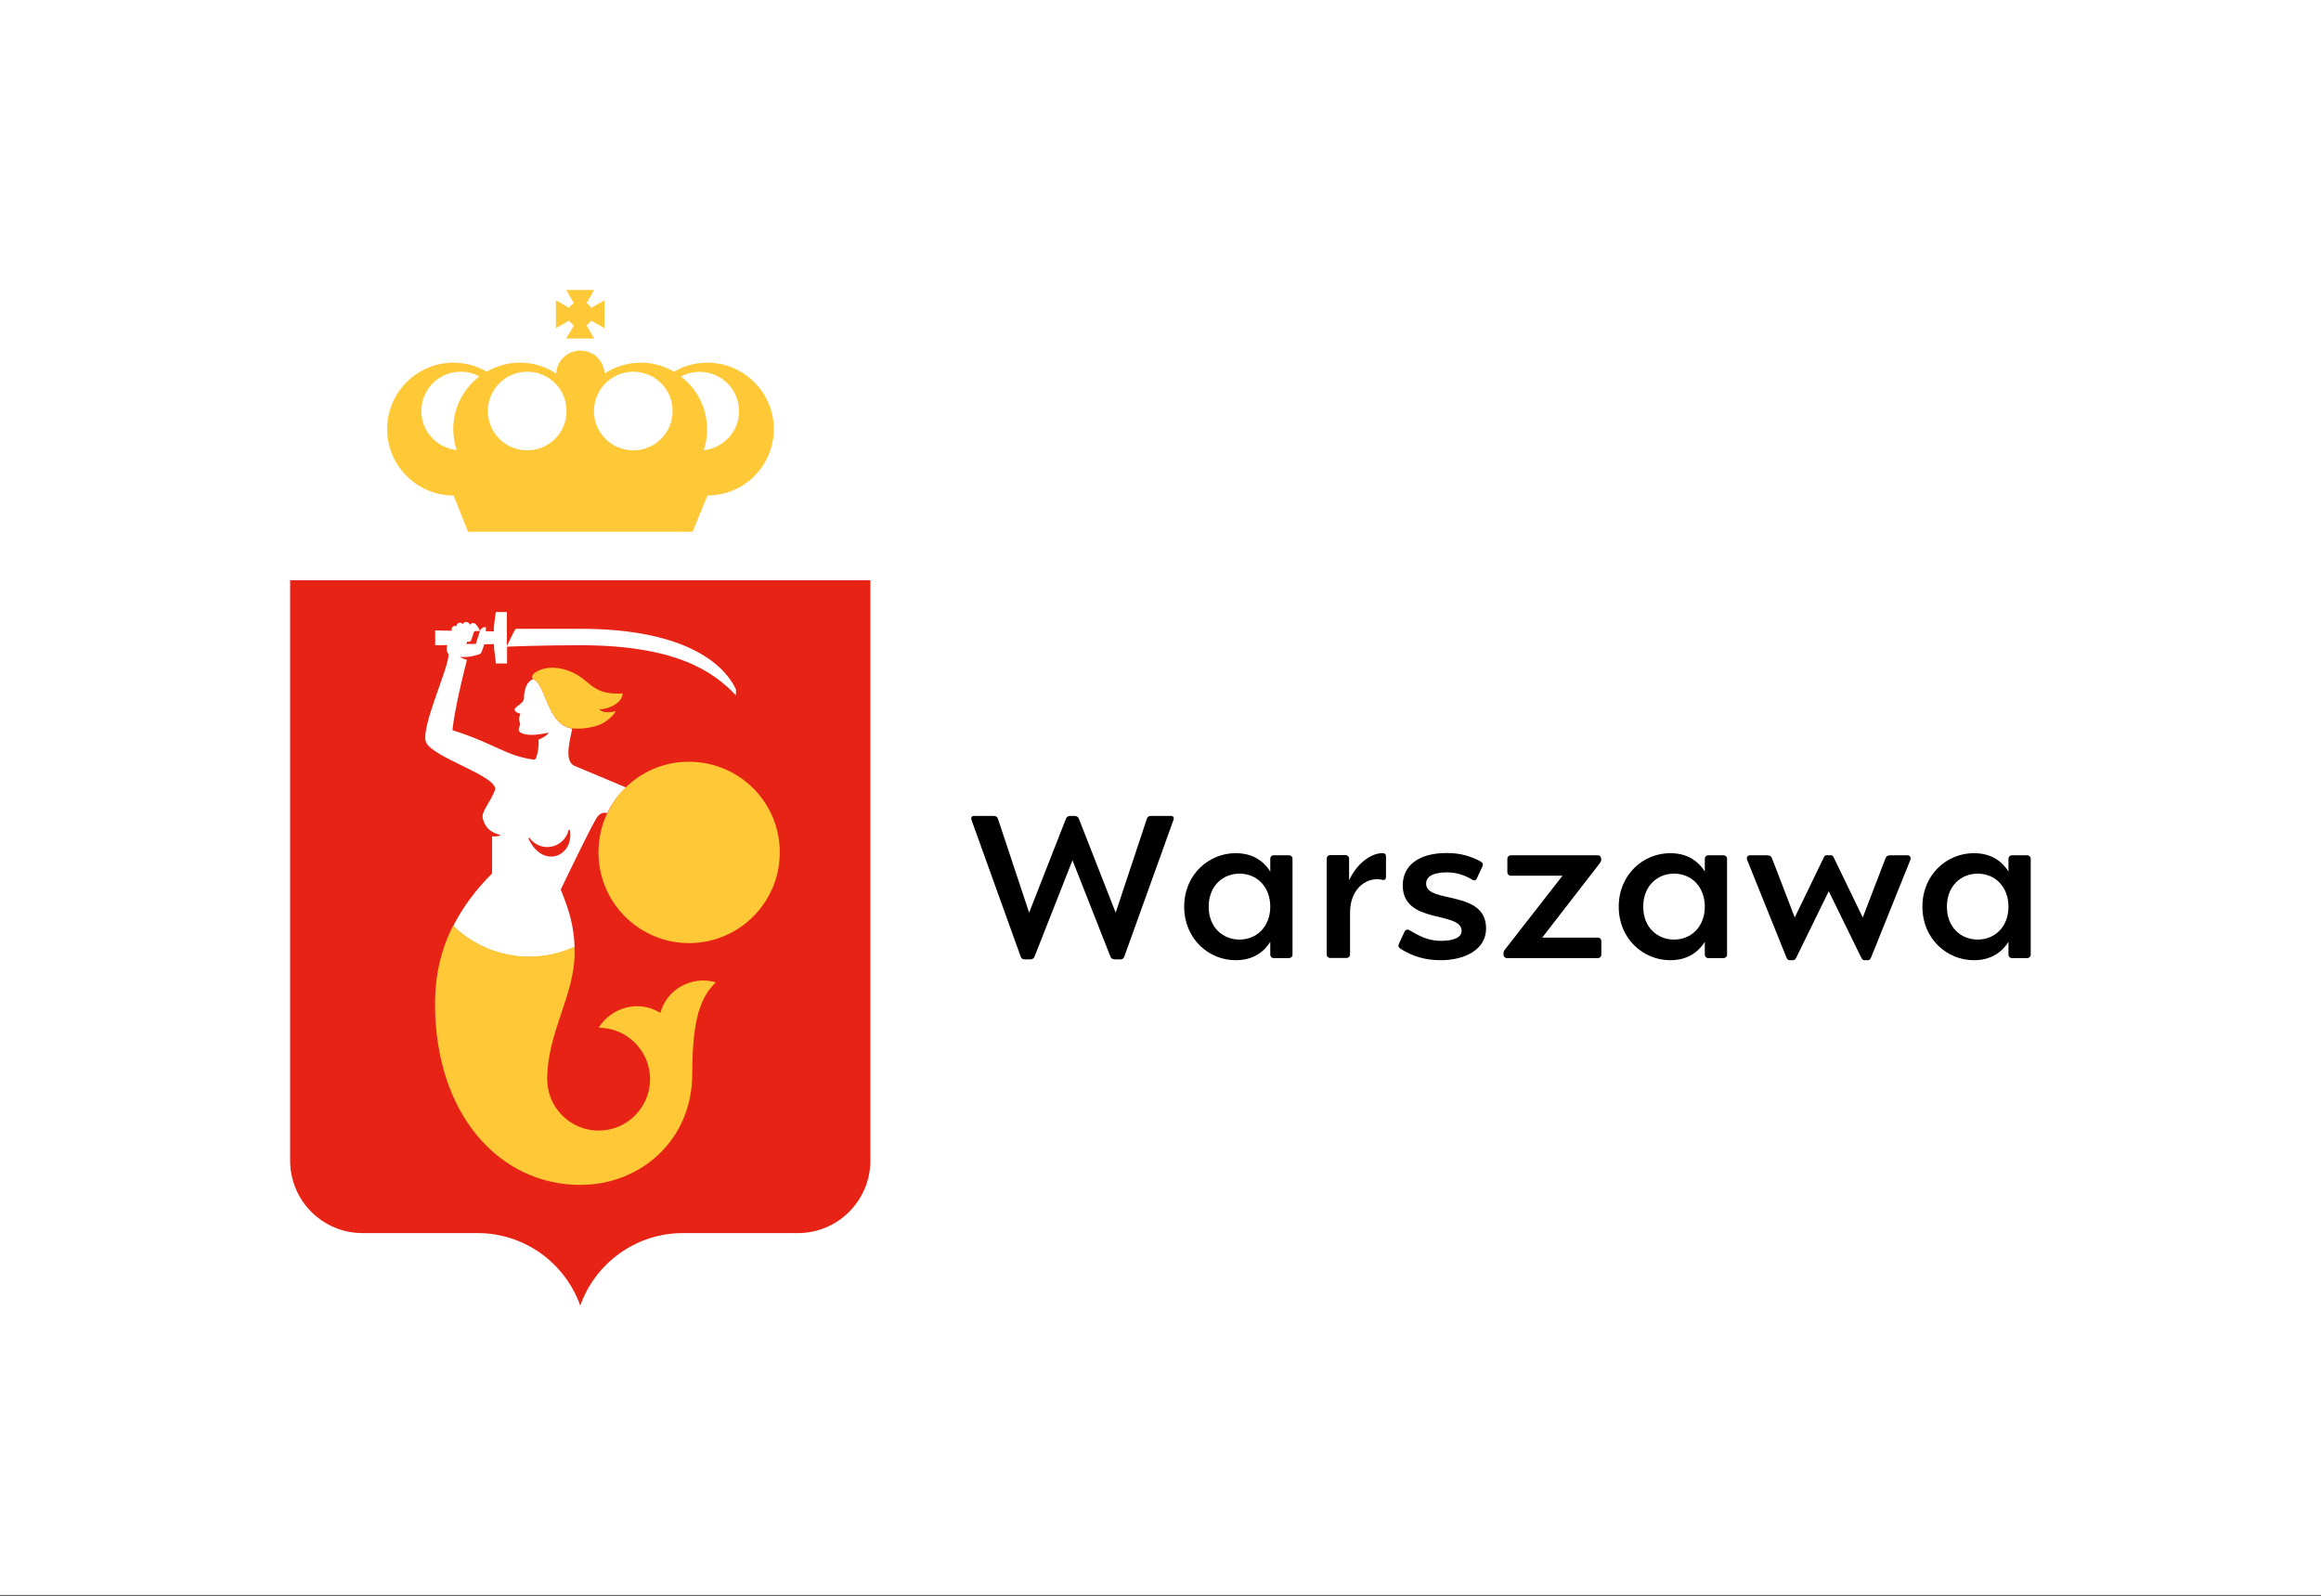
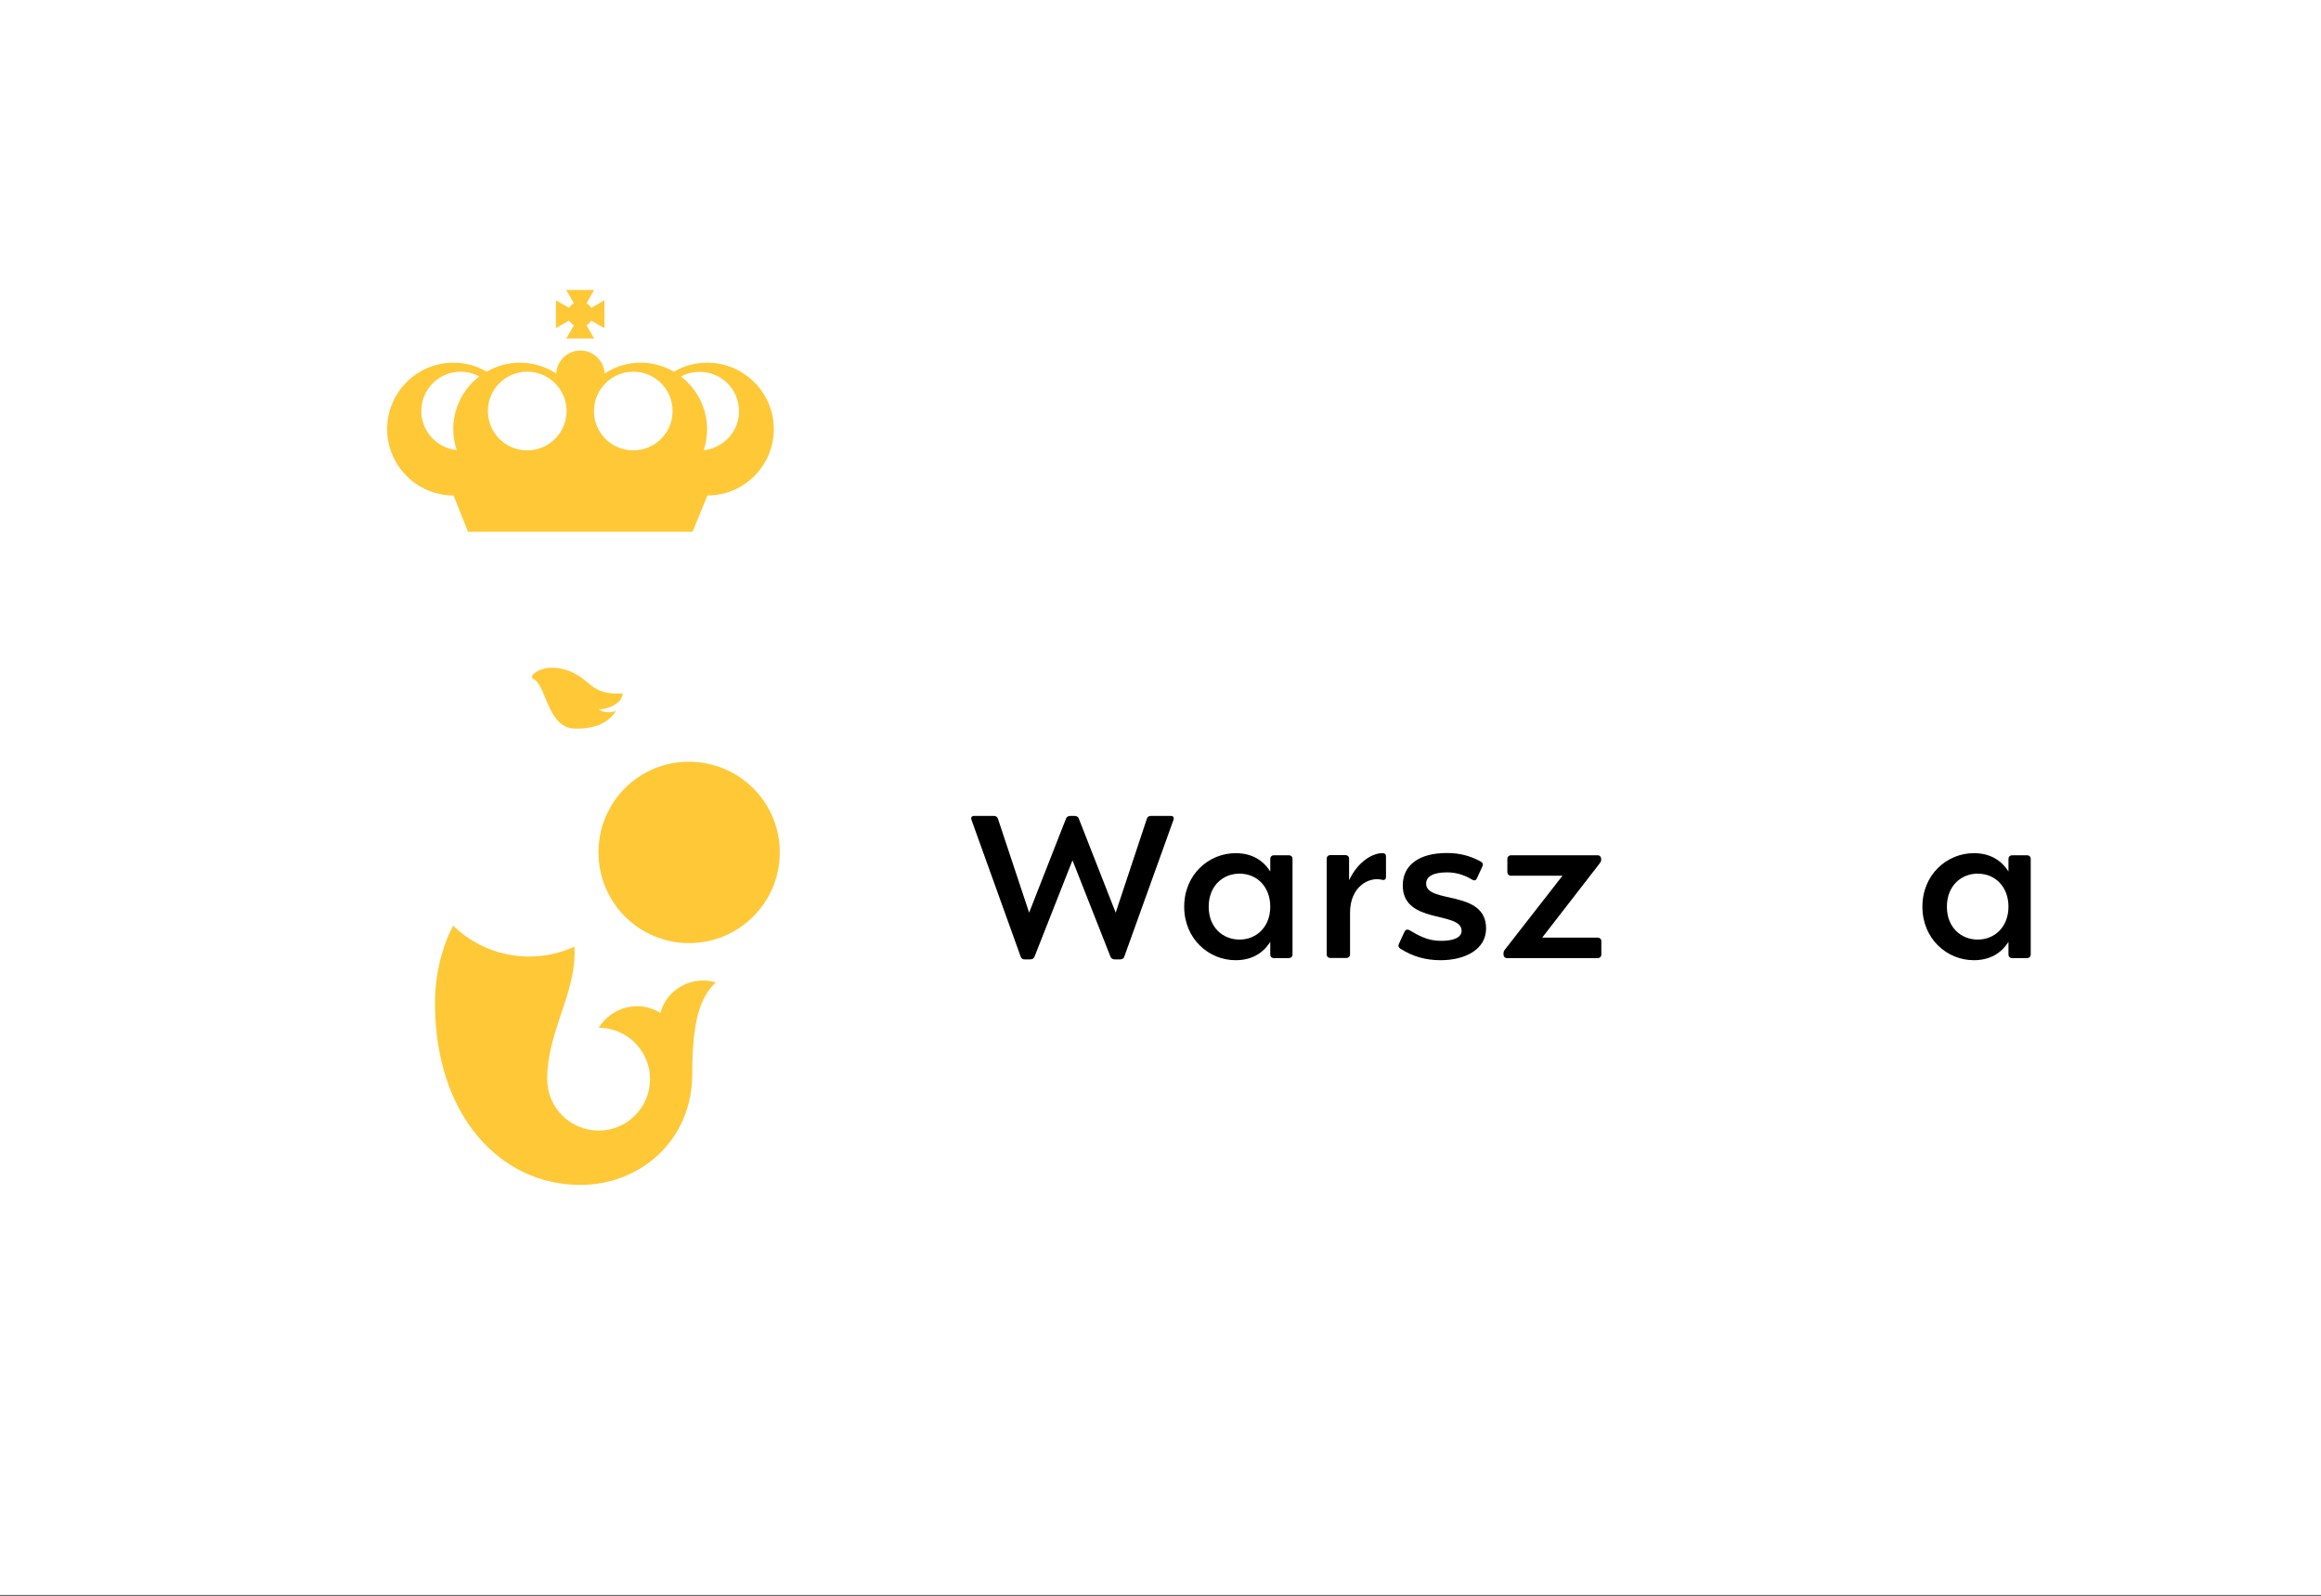
<svg xmlns="http://www.w3.org/2000/svg" version="1.1" id="Layer_1" x="0px" y="0px" viewBox="0 0 1440 990" style="enable-background:new 0 0 1440 990;" xml:space="preserve">
  <rect x="0" y="0" width="1440" height="990" fill="#333333" stroke="none" />
  <style type="text/css">
	.st0{fill:#FFFFFF;}
	.st1{fill:#E62314;}
	.st2{fill:#FFC837;}
</style>
  <rect x="-0.5" y="-0.5" class="st0" width="1440.5" height="990" />
  <g id="podstawowy">
    <g>
      <g>
        <g>
-           <path class="st1" d="M360,810c9.3-26.2,34.3-45,63.7-45c0,0,0,0,0,0c0,0,0,0,0,0l71.3,0l0,0c24.8,0,45-20.1,45-45l0-360H180v360      c0,24.9,20.1,45,45,45l71.3,0c0,0,0,0,0,0c0,0,0,0,0,0C325.7,765,350.7,783.8,360,810L360,810z" />
-         </g>
+           </g>
        <g>
          <path class="st2" d="M438.8,225c-7.5,0-14.6,2-20.6,5.6c-6.1-3.5-13.1-5.6-20.6-5.6c-8.3,0-16.1,2.5-22.5,6.7      c-0.4-7.9-6.9-14.2-15-14.2s-14.6,6.3-15,14.2c-6.5-4.2-14.2-6.7-22.5-6.7c-7.5,0-14.6,2-20.6,5.6c-6.1-3.5-13.1-5.6-20.6-5.6      c-22.8,0-41.2,18.5-41.2,41.2s18.5,41.2,41.2,41.2l9,22.5h139.3l9.2-22.5c22.8,0,41.2-18.5,41.2-41.2S461.5,225,438.8,225       M392.9,230.6c13.5,0,24.4,10.9,24.4,24.4c0,13.5-10.9,24.4-24.4,24.4c-13.5,0-24.4-10.9-24.4-24.4      C368.6,241.5,379.5,230.6,392.9,230.6 M327.1,230.6c13.5,0,24.4,10.9,24.4,24.4c0,13.5-10.9,24.4-24.4,24.4      c-13.5,0-24.4-10.9-24.4-24.4C302.7,241.5,313.6,230.6,327.1,230.6 M261.4,255c0-13.5,10.9-24.4,24.4-24.4      c4.2,0,8.2,1.1,11.6,2.9c-9.8,7.5-16.2,19.4-16.2,32.7c0,4.5,0.8,8.9,2.1,13C271.1,278,261.4,267.6,261.4,255 M436.6,279.3      c1.4-4.1,2.1-8.5,2.1-13c0-13.3-6.4-25.2-16.2-32.7c3.4-1.9,7.4-2.9,11.6-2.9c13.5,0,24.4,10.9,24.4,24.4      C458.6,267.6,448.9,278,436.6,279.3" />
          <path class="st2" d="M356.1,201.8l-4.8,8.2h17.3l-4.7-8.2c1.2-0.7,2.2-1.7,2.9-2.9l8.2,4.7v-17.3l-8.2,4.7      c-0.7-1.2-1.7-2.2-2.9-2.9l4.7-8.2h-17.3l4.7,8.2c-1.2,0.7-2.2,1.7-2.9,2.9l-8.2-4.7v17.3l8.2-4.7      C353.9,200.1,354.9,201.1,356.1,201.8" />
        </g>
        <g>
          <path class="st0" d="M376.8,504.4c0.2-0.5,0.5-1,0.7-1.5c2.8-5.4,6.5-10.2,10.8-14.4c-5.7-2.4-28.9-12.1-31.9-13.4      c-7.1-3.1-2.1-18.1-1.4-23.1c-15.8-2.3-16-27.5-24.3-30.8h0c-3.7,2-4.8,4.9-5.5,9.7c-0.3,2.2,0.5,2.6-1.3,4.8      c-0.9,1.1-4.5,3.3-4.6,4.3c-0.3,1.8,2.9,2.6,3.5,2.7c0,0.8-0.8,2-0.8,3.5c0,1.5,0.8,2.1,0.7,3c-0.2,1.6-1.5,3.3-0.5,4.6      c0.5,0.7,1.8,1.3,3.4,1.7c4.6,1,9.9,0,14.4-0.9c0.1,0,0.2,0,0.3,0.2c-0.8,1.2-2.3,2-3.5,2.8c-0.9,0.5-1.8,0.9-2.7,1.3      c0.5,3.9-1,12.6-2.6,12.4c-17.5-2.2-24.7-10.1-50.8-18.3c1.3-12.9,7.1-36.4,9-43.6c-1.6-0.5-3.2-1.1-4.5-2c0.1,0,0.1,0,0.1,0      c2,0.5,4.6,0.1,5.8,0c2.2-0.3,6.2-1.2,7.1-2c0.4-0.3,1.4-2.8,2.2-5.7l6.1-0.1v2.4l1.2,9.6h6.9v-9.6v-0.8      c1.8-0.1,21-0.9,45.5-0.9c59,0,82.4,16.2,96.5,31.1v-3.7c-9.4-19.7-38-37.6-96.5-37.6h-40.2c-2,3.4-4.2,8.2-5.4,10.7v-11.9v-9.2      h-6.9l-1.2,9.2v2.8l-5-0.1c0.1-1.2,0.1-2.1,0.1-2.4c-1.5-0.6-3.3,0.9-3.7,2.2c-0.3,0.9-2.6,8.1-2.6,8.1h-5.8c-0.1,0-0.2,0-0.3,0      c0.3-0.2,0.5-0.5,0.6-0.9l0.2-0.7c0.1,0.1,0.2,0.2,0.3,0.2c0.9,0.3,1.9-0.2,2.2-1.1c0,0,1.2-3.6,1.5-4.5c0.3-1,1-1,1.6-1h2.2      c0-1.5-2.6-4.3-2.6-4.3c-0.9-0.9-2.3-0.9-3.1,0c-0.1,0.1-0.2,0.2-0.2,0.4c-0.5-0.6-1-1.1-1-1.1c-0.9-0.9-2.3-0.9-3.2,0      c-0.2,0.2-0.4,0.5-0.5,0.7c-0.4-0.5-1-0.9-1.7-0.9c-1.2,0-2.2,1-2.2,2.2c0,0,0,0,0,0.1c-0.3-0.2-0.7-0.3-1.1-0.3      c-1.1,0.1-2,1-1.9,2.2l0.1,0.8l-10.3-0.2v9.2l7.4-0.1c-0.2,1.1-0.3,2.6-0.2,3.3c0.2,1.2,0.8,1.8,1.1,2.5      c0.2,8.2-17.5,45.6-14,54.4c3.9,9.7,46.1,21.5,42.7,30c-3,7.6-8.5,13.3-7.5,17.2c0.9,3.8,3,6.9,5.9,8.4l0,0      c1.5,0.9,3.1,1.5,4.6,1.9c0.2,0.1,0.2-0.1,0.3,0.3c0,0.3-0.1,0.2-0.5,0.4c-1.5,0.3-3,0.4-4.5,0.2v23.2l-0.1,0      c-9.9,9.9-18,20.6-24,32.5c19.4,19,49.3,25,75.3,13.1c-0.5-13.7-3.5-23.1-8.6-35.7c0,0,20.5-42.9,23-45.5      C372.7,504.1,375,504,376.8,504.4 M327.8,520.1l0.6-0.4c2.5,3.5,6.5,5.8,11.1,5.8c6.5,0,11.9-4.6,13.3-10.7      c0.3,0,0.8,0.1,0.8,0.1C356.3,531.3,336.8,539.6,327.8,520.1" />
          <path class="st2" d="M371.6,439.9c1.9,2.1,5.7,2.5,10.5,1.3l0,0v0c-2.6,4.1-6.4,6.8-10.5,8.6c-6.1,2.1-11.7,2.5-16.7,2.1      c-15.8-2.3-16-27.5-24.3-30.8c-2.1-2,2.2-4.7,5.1-5.7c6.7-2.4,15.1-1,22.4,3.3c9.2,5.5,11,12.5,28.2,11.5      C386.2,436.9,375.3,440.6,371.6,439.9" />
          <path class="st2" d="M389.6,487.2c-4.9,4.4-9,9.7-12,15.7c-4.1,7.7-6.3,16.6-6.3,25.9c0,31.1,25.2,56.3,56.2,56.3      c31.1,0,56.3-25.2,56.3-56.3c0-31.1-25.2-56.2-56.3-56.2C412.9,472.5,399.6,478.1,389.6,487.2" />
          <path class="st2" d="M409.7,628.4c-12.9-8.1-30-4-38.3,9.2c17.6,0,31.9,14.3,31.9,31.9c0,17.6-14.3,31.9-31.9,31.9      c-17.6,0-31.9-14.3-31.9-31.9c0-28.9,17-52.1,17-78.3c0-1.4-0.1-2.7-0.1-3.9c-26,11.9-55.9,5.9-75.3-13.1      c-7.2,14.3-11.2,30.3-11.2,48.4v0c0,69.3,40.4,112.5,90.1,112.5v0c37.3,0,69.5-27.6,69.5-69c0-35.1,5.6-47.8,14.6-56.7      C429.1,605.1,413.7,613.7,409.7,628.4" />
        </g>
      </g>
    </g>
    <g>
      <path d="M726.4,506.2c1.6,0,2.2,1,1.6,2.6l-30.5,84.8c-0.3,1-1.2,1.6-2.5,1.6h-3.4c-1.2,0-2.2-0.6-2.6-1.6l-23.6-59.9l-23.6,59.9    c-0.4,1-1.4,1.6-2.6,1.6h-3.4c-1.3,0-2.2-0.6-2.5-1.6l-30.5-84.8c-0.6-1.6,0-2.6,1.6-2.6h12.2c1.2,0,2.1,0.5,2.5,1.6l19.4,58.4    l22.9-58.4c0.3-0.9,1.3-1.6,2.5-1.6h2.9c1.2,0,2.2,0.7,2.5,1.6l22.9,58.4l19.4-58.4c0.4-1.2,1.3-1.6,2.5-1.6H726.4L726.4,506.2z" />
      <path d="M734.7,562.5c0-20,15.3-33.2,31.9-33.2c10,0,17,4.3,21.5,11.4v-7.9c0-1.3,0.9-2.2,2.2-2.2h9.4c1.3,0,2.2,0.9,2.2,2.2v59.4    c0,1.3-1,2.2-2.2,2.2h-9.4c-1.3,0-2.2-0.9-2.2-2.2v-7.9c-4.5,7.1-11.5,11.4-21.5,11.4C750,595.7,734.7,582.5,734.7,562.5z     M769,582.9c11,0,19.1-8.3,19.1-20.4c0-12.2-8.1-20.5-19.1-20.5c-10.2,0-19.1,7.5-19.1,20.5S758.8,582.9,769,582.9z" />
      <path d="M857.5,529.3c1.7,0,2.4,0.5,2.4,2.2V544c0,1.3-0.6,2.3-2.5,1.8c-8.3-2-19.8,4.4-19.8,20.4v25.9c0,1.3-0.9,2.2-2.2,2.2    h-10.1c-1.3,0-2.2-0.9-2.2-2.2v-59.4c0-1.3,0.9-2.2,2.2-2.2h9.5c1.3,0,2.2,0.9,2.2,2.2v13.4C842.8,533.9,852,529.3,857.5,529.3    L857.5,529.3z" />
      <path d="M922,576c0,12.9-12.8,19.7-28.2,19.7c-9.4,0-17.3-2.3-24.9-7.1c-1.1-0.7-1.6-1.6-1-3l3.4-7.4c0.5-1.2,1.6-1.9,3-1.2    c5.7,3.3,11.3,6.7,19.7,6.7c7.7,0,12.8-2,12.8-6.2c0-12.5-36.5-3.8-36.5-28.2c0-12.5,10-20.1,27.3-20.1c8.7,0,14.9,2,21.1,5.3    c1.1,0.6,1.7,1.6,1,3l-3.4,7.4c-0.5,1.1-1.3,1.7-2.8,0.9c-4-2.4-9.1-4.6-15.7-4.6c-8.7,0-13,2.6-13,7    C884.8,560.9,922,551.7,922,576z" />
      <path d="M935,594.4c-1.3,0-2.2-0.9-2.2-2.2v-0.7c0-1,0.3-1.6,0.9-2.4l35.7-45.8h-32c-1.3,0-2.2-0.9-2.2-2.2v-8.3    c0-1.3,1-2.2,2.2-2.2h53.8c1.3,0,2.2,1,2.2,2.2v0.7c0,0.7-0.3,1.2-0.9,2.1l-35.7,46.1h34.5c1.3,0,2.2,0.9,2.2,2.2v8.3    c0,1.3-0.9,2.2-2.2,2.2L935,594.4L935,594.4z" />
-       <path d="M1004.3,562.5c0-20,15.3-33.2,31.9-33.2c10,0,17,4.3,21.5,11.4v-7.9c0-1.3,0.9-2.2,2.2-2.2h9.4c1.3,0,2.2,0.9,2.2,2.2    v59.4c0,1.3-1,2.2-2.2,2.2h-9.4c-1.3,0-2.2-0.9-2.2-2.2v-7.9c-4.5,7.1-11.5,11.4-21.5,11.4    C1019.6,595.7,1004.3,582.5,1004.3,562.5z M1038.6,582.9c11,0,19.1-8.3,19.1-20.4c0-12.2-8.1-20.5-19.1-20.5    c-10.2,0-19.1,7.5-19.1,20.5S1028.4,582.9,1038.6,582.9z" />
-       <path d="M1136,530.6c0.8,0,1.2,0.3,1.7,1.4l18,37.2l13.9-36.2c0.7-1.9,1.3-2.4,3.8-2.4h9.7c2,0,2.8,1.3,2,3.2l-24.2,60.1    c-0.6,1.4-1.2,1.8-2,1.8h-2.2c-0.8,0-1.4-0.5-2-1.7l-20.1-41.1l-20.1,41.1c-0.6,1.2-1.2,1.7-2,1.7h-2.2c-0.8,0-1.4-0.3-2-1.8    l-24.2-60.1c-0.8-1.9,0-3.2,2-3.2h9.7c2.5,0,3.1,0.6,3.8,2.4l13.9,36.2l18-37.2c0.5-1.1,0.9-1.4,1.7-1.4H1136z" />
      <path d="M1192.7,562.5c0-20,15.3-33.2,31.9-33.2c10,0,17,4.3,21.5,11.4v-7.9c0-1.3,0.9-2.2,2.2-2.2h9.4c1.3,0,2.2,0.9,2.2,2.2    v59.4c0,1.3-1,2.2-2.2,2.2h-9.4c-1.3,0-2.2-0.9-2.2-2.2v-7.9c-4.5,7.1-11.5,11.4-21.5,11.4C1208,595.7,1192.7,582.5,1192.7,562.5z     M1227,582.9c11,0,19.1-8.3,19.1-20.4c0-12.2-8.1-20.5-19.1-20.5c-10.2,0-19.1,7.5-19.1,20.5S1216.8,582.9,1227,582.9z" />
    </g>
  </g>
</svg>